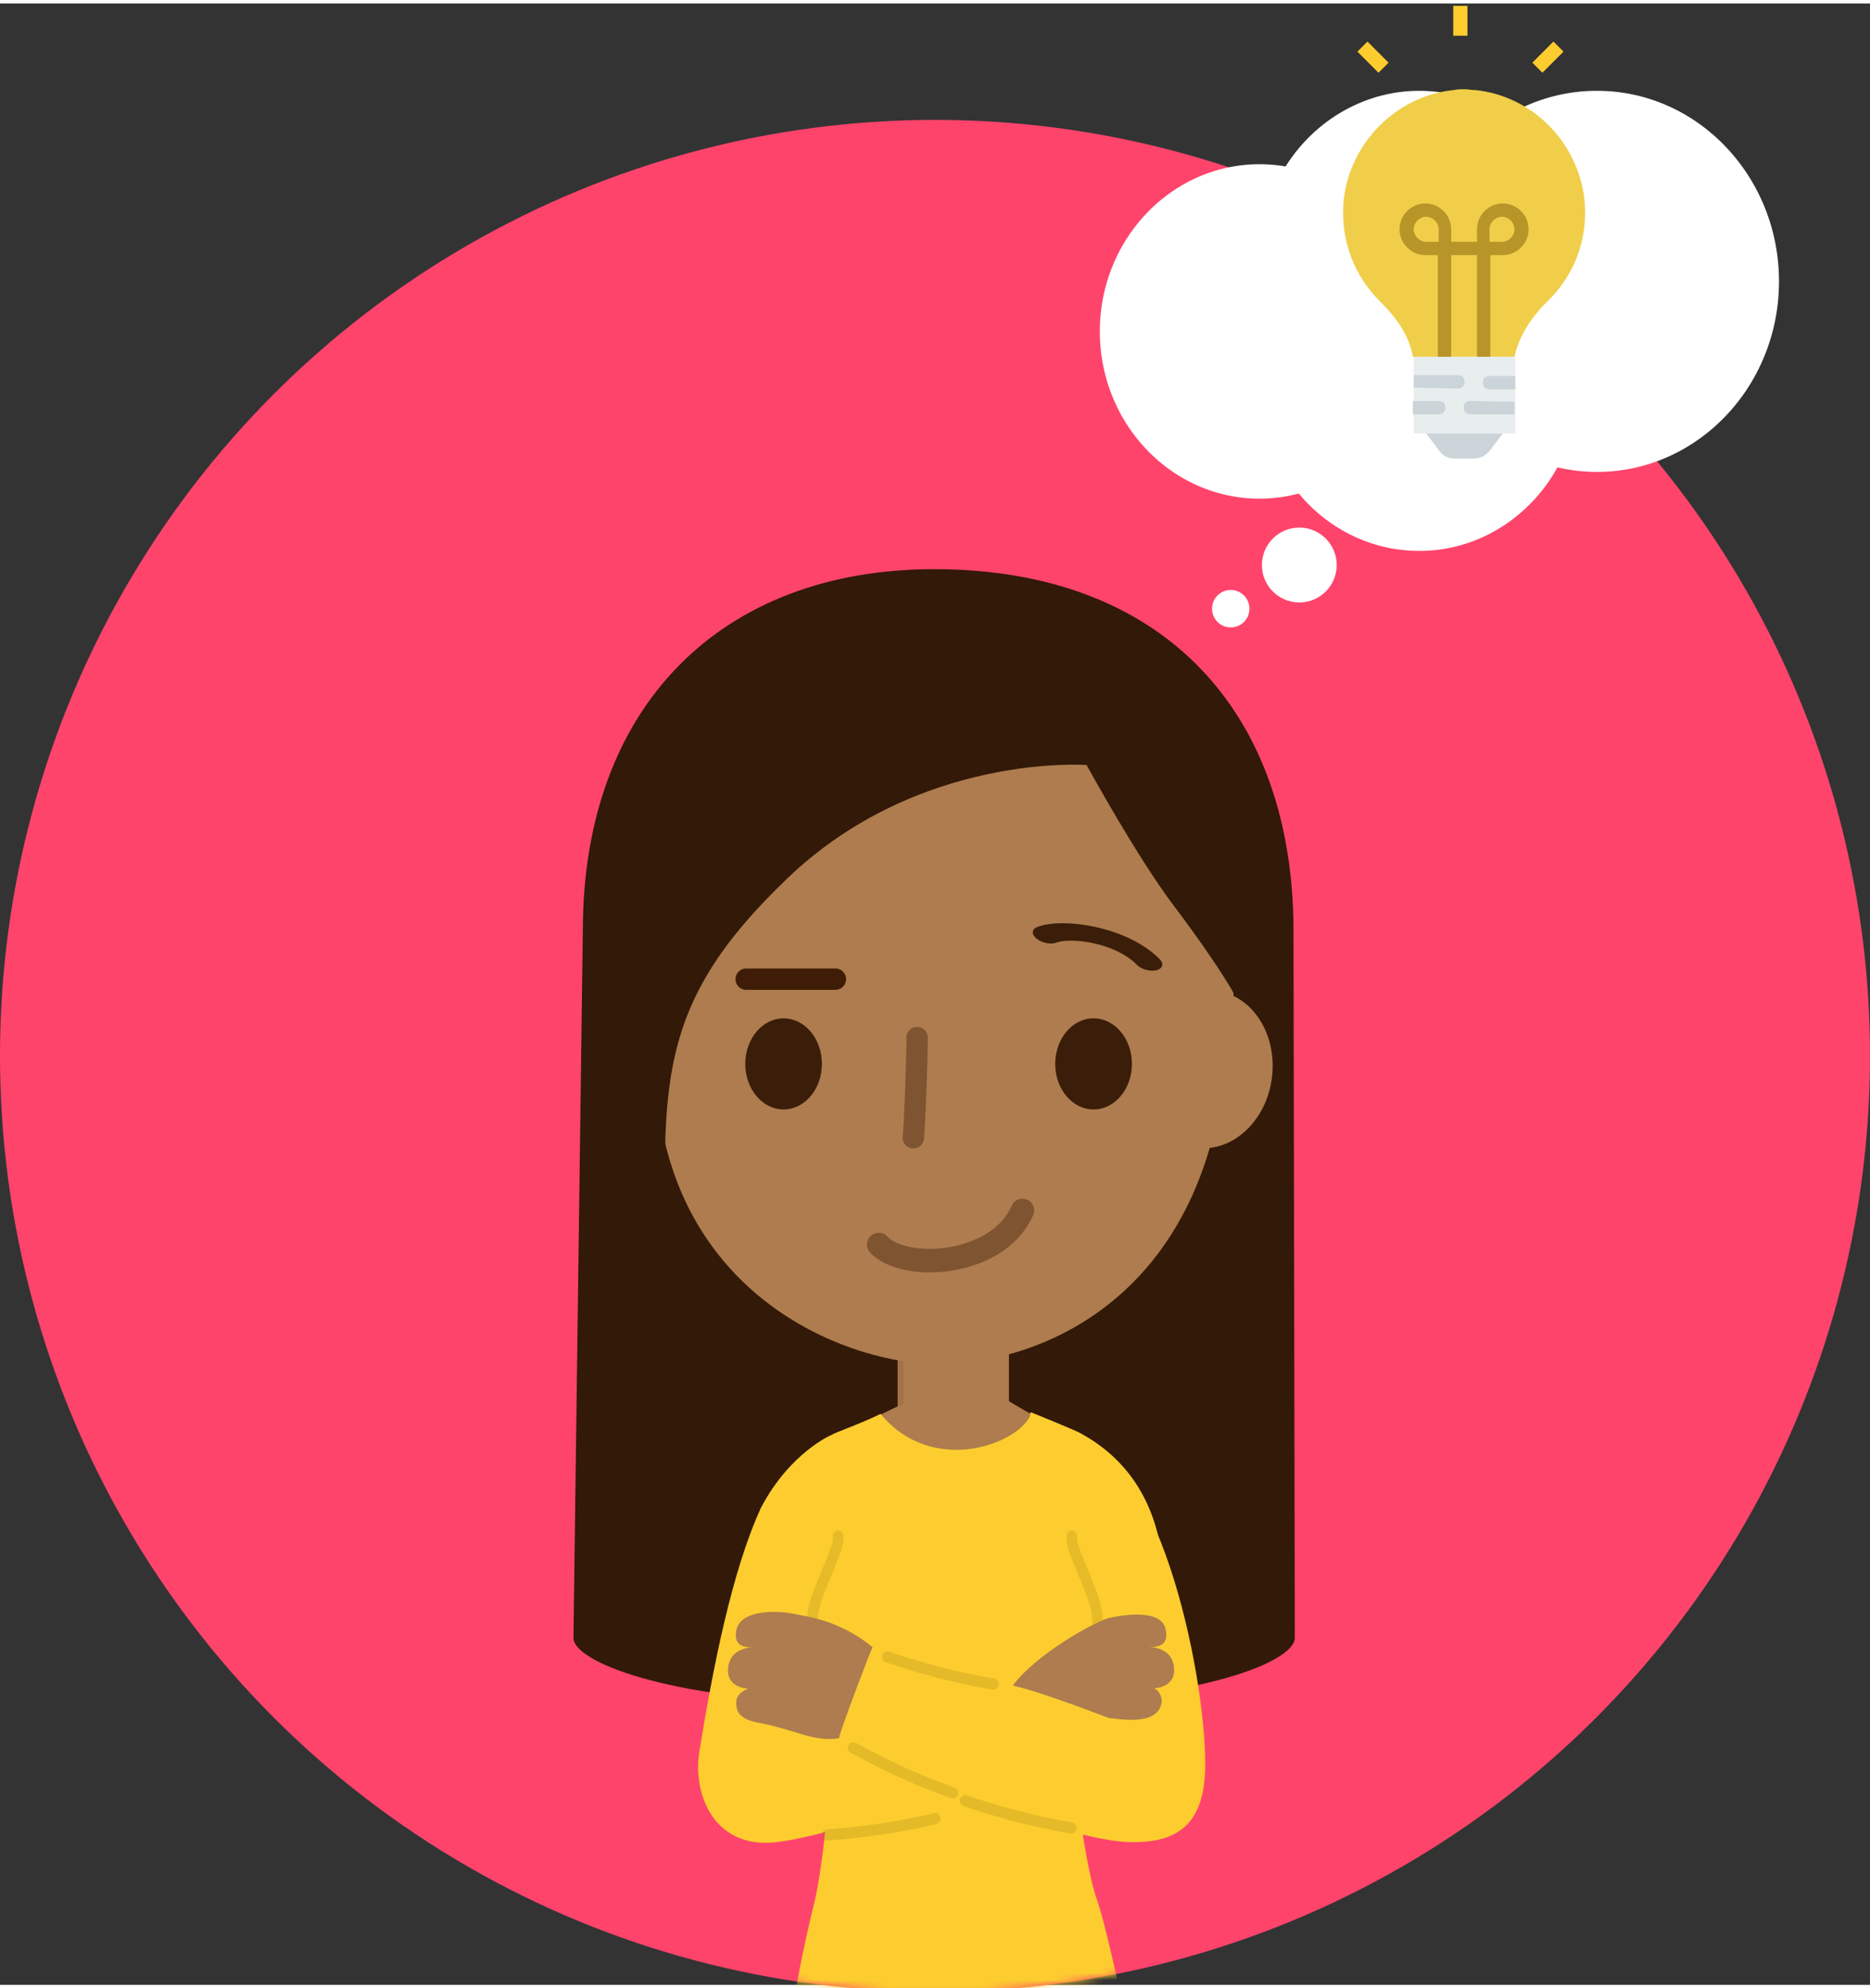
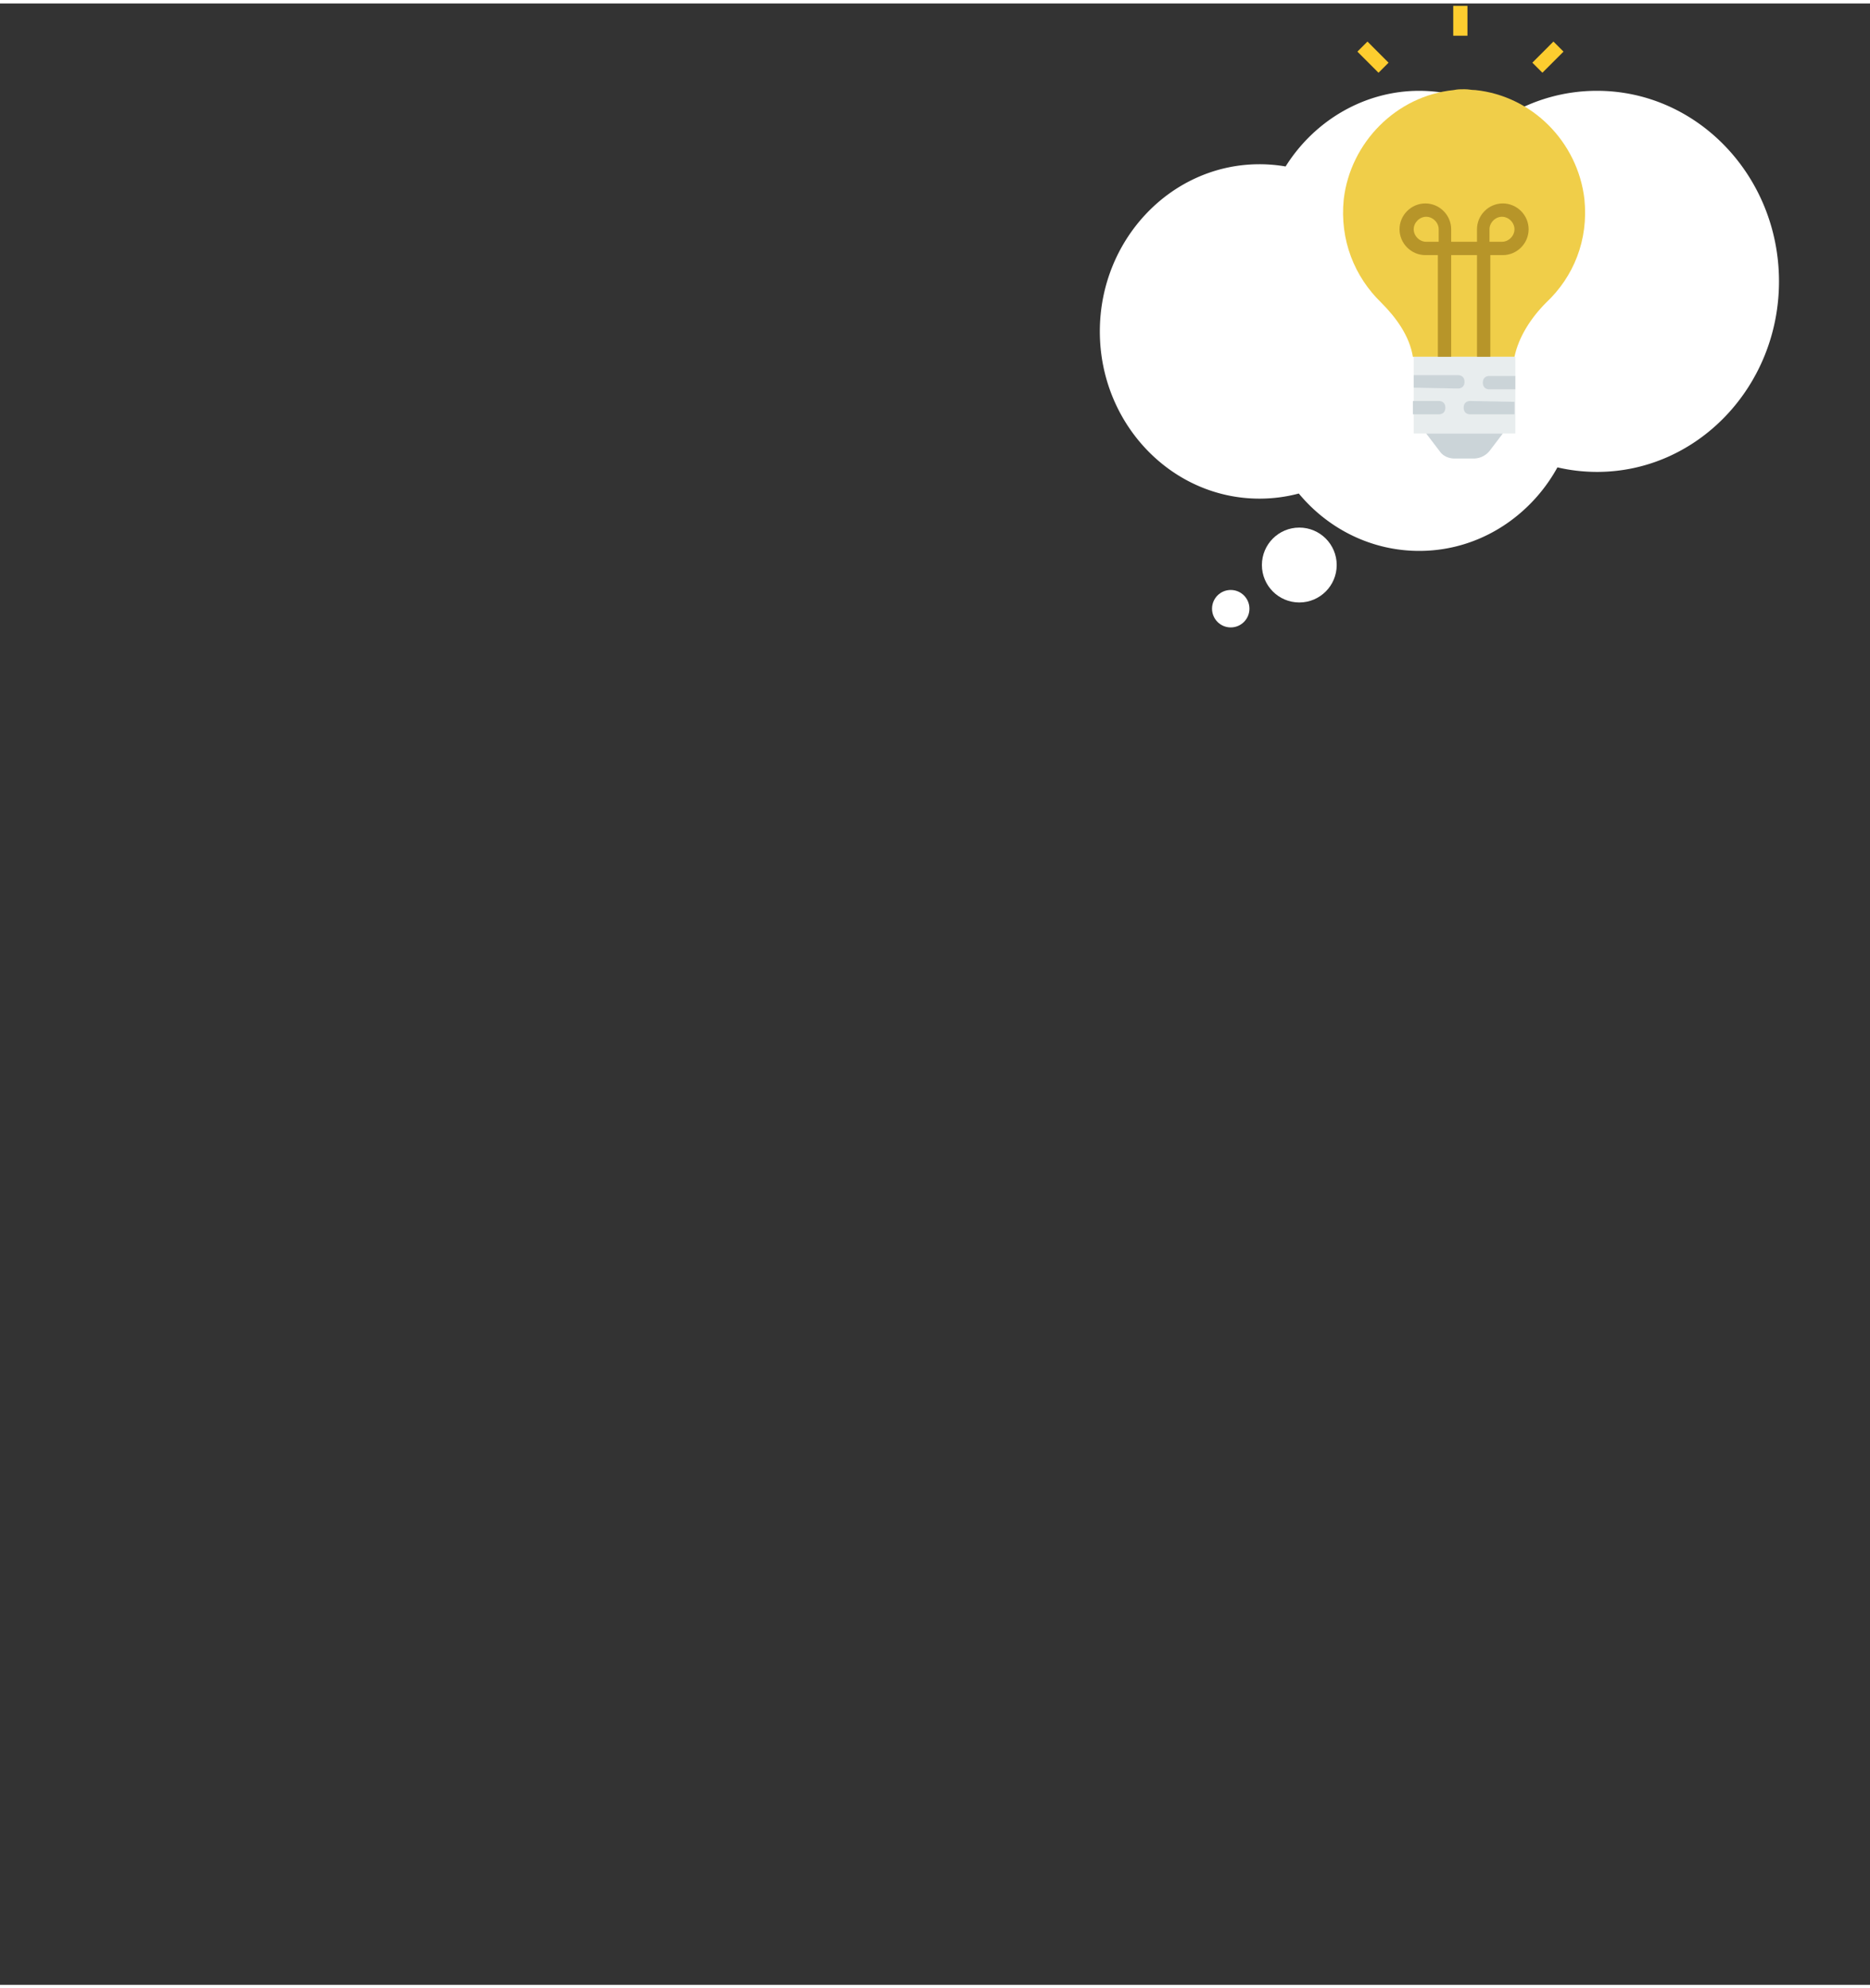
<svg xmlns="http://www.w3.org/2000/svg" xmlns:xlink="http://www.w3.org/1999/xlink" width="270" height="287" viewBox="0 0 270 286">
  <rect x="0" y="0" width="270" height="286" fill="#333333" stroke="none" />
  <defs>
-     <ellipse id="a" cx="135" cy="135.096" rx="135" ry="135.096" />
-   </defs>
+     </defs>
  <g fill="none" fill-rule="evenodd">
    <g transform="translate(0 16.808)">
      <mask id="b" fill="#fff">
        <use xlink:href="#a" />
      </mask>
      <use fill="#FF446C" xlink:href="#a" />
      <g mask="url(#b)">
        <path d="M186.952 219.095c0 3.767-15.616 9.4-41.415 9.4h-21.323c-25.8 0-41.414-5.633-41.414-9.4l1.351-102.048c0-32.32 19.911-52.2 50.723-52.2 33.363 0 51.887 20.857 51.887 52.2l.191 102.048z" fill="#331907" />
        <path fill="#A37246" d="M129.598 200.429h15.354v-25.024h-15.354z" />
-         <path d="M162.805 288.793c-.075-5.85.034-11.521-1.407-16.67a.94.94 0 0 0-.953-.69c-4.033.185-8.11.274-12.462.274-11.054 0-19.438-1.85-31.53-2.56-.438-.028-.838 1.511-.963 1.933-1.64 5.466-1.704 11.798-1.782 18.03-.112 8.676 8.104 105.478 6.872 108.057-.031.052-.06.101-.085.153a.941.941 0 0 0-.065.73c.08.244-.802.446-.573.56 4.999 2.497 10.226 5.29 14.106 8.85a.955.955 0 0 0 1.173.085c.862-.584 1.053-1.518 1.053-3.98l-.21-120.99h4.63l12.633 120.993c0 1.795-.275 3.032.78 3.905a.947.947 0 0 0 1 .131c5.477-2.527 11.094-5.493 15.184-8.174.216-.139-.687-.363-.639-.618a.956.956 0 0 0-.16-.726 6.438 6.438 0 0 1-.578-.948c-1.212-2.548-5.952-102.729-6.024-108.345" fill="#027BAF" />
-         <path d="M156.99 219.12c-.047-1.659-.45-2.893-.45-2.893.156.978.307 1.942.45 2.893" fill="#B71C1C" />
        <path d="M155.574 220.812c-2.761 4.131-4.138 13.84-2.98 25.066.19 1.832.596 3.55 1.135 5.24-10.753.862-21.526 1.896-32.273 2.726 1.008-2.641 1.78-5.211 2.065-7.966.89-8.58.782-16.267-1.106-21.262 3.649-11.076-.502-21.433-4.115-33.3 2.126-1.046 9.033-4.604 12.14-6.003 2.395-.872 6.002.06 7.62.567 1.62-.507 2.858-3.312 5.257-2.445 8.167 5.45 16.876 8.536 19.575 12.352-5.462 2.155-5.802 9.995-5.665 17.707-.37-1.552-1.089-2.468-1.089-2.468.384 1.511.761 3.067 1.134 4.645l.023 1.036c-.214 1.224-.708 2.6-1.72 4.105z" fill="#AE7C4E" />
        <path d="M157.295 216.707c.032-.179.075-.368.096-.539-.038-.167-.08-.331-.12-.496.01.346.017.69.024 1.035" fill="#FFCFA4" />
        <path fill="#AE7C4E" d="M130.442 198.264h15.234v-23.54h-15.234z" />
        <path d="M155.68 226.549c.169-.982 5.393-6.834 3.1-16.167 2.94-1.42 5.573-2.617 8.934-3.41-1.074-7.485-4.851-13.793-11.985-17.548.004-.042-6.914-2.955-6.958-2.869.044-.086-3.095 29.635-10.713 29.635-5.762 0-10.906-29.406-10.906-29.406-3.468 1.654-6.998 2.84-6.982 3-.012-.075-6.148 2.584-10.306 10.563-.2.387-.032 2.246-.416 2.835 2.947 2.213 5.59 4.256 7.08 7.925.005-.005-.189 1.644-.183 1.643-.599 9.558 2.917 13.376 3.226 16.775.786 8.677-.682 22.543-2.067 28.111-1.565 6.292-2.656 12.071-3.518 18.079 3.672 3.809 45.39 3.725 49.063-.084-1.79-6.9-3.314-14.92-4.78-19.066-1.273-3.608-4.299-20.077-2.589-30.016" fill="#FDCD2F" />
        <path d="M149.187 186.692l-.254-.083c-1.474 4.493-14.29 9.306-21.781.174l-.354.269c1.861 10.16 2.17 68.207-2.07 89.649-.488 2.458 30.072 2.715 29.398.323-5.083-18.025-6.142-55.326-5.693-76.505.136-6.42.41-11.358.754-13.827" fill="#FDCD2F" />
        <path d="M154.157 190.3c-2.101 12.164-4.807 24.474-3.84 36.864-8.385-2.63-24.327-7.307-24.327-7.307 2.874-11.232-3.077-19.523-2.468-30.756-1.01.38-12.54 10.792-13.658 11.247-4.182 9.104-6.928 23.045-8.89 35.2-.975 6.056 2.059 13.961 10.897 13.077 7.408-.74 25.59-7.167 25.59-7.167s17.716 6.825 25.368 7.118c7.654.294 11.188-3.011 11.186-11.243-.003-13.437-6.917-46.608-19.858-47.033" fill="#FDCD2F" />
        <path d="M137.552 242.278a.83.83 0 0 1-.252-.04c-.064-.022-6.612-2.187-14.483-6.557a.809.809 0 0 1-.316-1.098.806.806 0 0 1 1.098-.314c7.73 4.29 14.14 6.412 14.204 6.434a.808.808 0 0 1-.251 1.575m5.995-15.717a.83.83 0 0 1-.255.004c-.067-.01-6.89-1.005-15.401-3.942a.809.809 0 0 1-.502-1.027.806.806 0 0 1 1.026-.5c8.358 2.883 15.04 3.86 15.106 3.87a.808.808 0 0 1 .026 1.595m11.234 20.757a.83.83 0 0 1-.254.004c-.068-.01-6.891-1.005-15.402-3.942a.809.809 0 0 1-.502-1.027.806.806 0 0 1 1.027-.5c8.358 2.883 15.04 3.86 15.105 3.87a.808.808 0 0 1 .026 1.595m-19.343-1.452a.83.83 0 0 1-.233.103c-.066.017-6.736 1.767-15.718 2.389a.809.809 0 0 1-.863-.75.806.806 0 0 1 .75-.86c8.82-.613 15.352-2.324 15.417-2.34a.808.808 0 0 1 .647 1.458" fill-opacity=".2" fill="#8B710B" />
        <path d="M157.147 223.896a.702.702 0 0 1-.472-.186c-.334-.298-.39-.843-.127-1.22.96-1.383 1.354-3.751 1.099-6.667-.118-1.355-1.093-3.709-1.955-5.785-1.219-2.942-1.899-4.662-1.683-5.752.094-.468.504-.764.916-.656.413.109.67.57.578 1.04-.098.589.909 3.02 1.573 4.627.962 2.313 1.951 4.702 2.095 6.356.375 4.311-.565 6.683-1.423 7.914a.735.735 0 0 1-.6.329m-38.537 0c.166 0 .334-.06.474-.186.333-.298.389-.843.127-1.22-.96-1.383-1.355-3.751-1.1-6.667.118-1.355 1.093-3.709 1.956-5.785 1.217-2.942 1.898-4.662 1.682-5.752-.093-.468-.504-.764-.918-.656-.411.109-.669.57-.576 1.04.099.589-.909 3.02-1.573 4.627-.96 2.313-1.95 4.702-2.095 6.356-.374 4.311.566 6.683 1.423 7.914.15.216.375.329.6.329" fill="#E6BB27" />
        <path d="M125.99 220.447c-4.82-3.927-9.407-4.396-11.504-4.827-2.619-.534-7.516-.487-8.147 2.286-.446 1.974.63 2.7 2.426 2.526-1.478.14-3.643.695-3.655 3.424-.01 1.89 1.75 2.562 2.92 2.569-.78.309-1.578.887-1.691 1.647-.282 1.95.916 2.861 3.081 3.264 5.386.997 7.938 2.834 11.714 2.266.306-1.507 4.663-12.899 4.857-13.155m43.541 3.357c-.016-2.73-2.178-3.281-3.657-3.423 1.795.172 2.87-.553 2.426-2.527-.63-2.773-5.352-2.2-7.973-1.664-2.097.43-10.852 5.354-14.054 9.761.172.227 1.42 0 13.81 4.715.027.01 0 0 .023.017 1.127.064 6.991 1.288 7.607-2.173.136-.756-.324-1.829-1.104-2.137 1.172-.007 2.932-.678 2.922-2.57" fill="#AE7C4E" />
        <path d="M105.516 409.258c-1.264.822-1.712 1.184-1.06 2.446.376.728 1.635.633 2.91.633l26.862.003c1.996 0 1.118-2.5 1.118-6.906-12.418 0-13.097-4.45-16.242-4.45-2.021 2.33-10.575 6.315-13.588 8.274" fill="#F96BA2" />
-         <path d="M115.92 408.335a.974.974 0 0 1-.884-.564c-.331-.702-1.217-1.521-1.645-1.913l-.245-.23a.978.978 0 1 1 1.367-1.398l.201.188c.558.515 1.596 1.47 2.09 2.523a.98.98 0 0 1-.883 1.394m3.135-2.085a.981.981 0 0 1-.9-.596c-.275-.65-1.272-1.718-1.695-1.973a.976.976 0 1 1 1.006-1.674c.768.458 2.048 1.847 2.488 2.88a.98.98 0 0 1-.9 1.363" fill="#EFEAE4" />
        <path d="M182.284 409.258c1.262.822 1.712 1.184 1.058 2.446-.376.728-1.633.633-2.91.633l-26.86.003c-1.996 0-1.118-2.5-1.118-6.906 12.418 0 13.097-4.45 16.242-4.45 2.021 2.33 10.574 6.315 13.588 8.274" fill="#F96BA2" />
        <path d="M171.88 408.335a.98.98 0 0 1-.884-1.394c.493-1.053 1.532-2.008 2.09-2.523l.201-.188a.977.977 0 0 1 1.367 1.399l-.245.23c-.428.39-1.314 1.21-1.645 1.912a.974.974 0 0 1-.885.564m-3.135-2.085a.982.982 0 0 1-.9-1.363c.441-1.033 1.721-2.422 2.489-2.88a.973.973 0 0 1 1.34.334.976.976 0 0 1-.334 1.34c-.423.255-1.42 1.324-1.694 1.973a.984.984 0 0 1-.9.596" fill="#EFEAE4" />
        <path d="M170.405 86.484c-7.605-10.794-15.416-11.125-28.007-11.65H128.71c-12.596.525-20.406.856-28.01 11.65-7.611 10.805-4.727 13.604-4.127 26.635.455 9.846-5.426 2.938-1.358 30.321 4.07 27.382 27.833 36.164 40.335 36.164 12.507 0 34.487-7.342 40.341-36.164 5.856-28.824-1.814-20.475-1.357-30.321.597-13.03 3.48-15.83-4.129-26.635" fill="#AE7C4E" />
        <path d="M118.672 136.26c0 3.63-2.478 6.573-5.534 6.573-3.056 0-5.533-2.943-5.533-6.573 0-3.628 2.477-6.574 5.533-6.574 3.056 0 5.534 2.946 5.534 6.574" fill="#3A1E0A" />
        <path d="M107.74 125.57a1.54 1.54 0 1 1 0-3.083h12.916a1.542 1.542 0 0 1 0 3.083H107.74z" fill="#3E1C05" />
        <path d="M150.844 118.758a3.202 3.202 0 0 1-1.173-.574c-.766-.618-.727-1.372.088-1.682 2.015-.762 5.415-.723 8.885.107 3.68.877 6.8 2.493 8.805 4.546.642.658.42 1.366-.497 1.584-.917.218-2.182-.138-2.824-.798-1.78-1.824-4.48-2.683-5.9-3.016-2.594-.62-4.77-.527-5.693-.178-.468.18-1.096.17-1.69.01m12.585 17.503c0 3.633-2.482 6.573-5.535 6.573-3.056 0-5.534-2.94-5.534-6.573 0-3.632 2.478-6.575 5.534-6.575 3.053 0 5.535 2.943 5.535 6.575" fill="#3A1E0A" />
        <path d="M164.761 135.874c-.776 6.255 2.822 11.848 8.042 12.496 5.22.646 10.075-3.9 10.85-10.154.773-6.255-2.83-11.848-8.046-12.495-5.22-.647-10.076 3.9-10.846 10.153" fill="#AE7C4E" />
        <path d="M162.829 74.37c-18.76-11.588-37.443-7.684-51.981 0-7.326 3.871-24.13 20.754-26.2 46.385-.917 27.945 12.264 54.405 12.264 54.405-1.55-34.456-3.515-46.24 16.762-65.675 18.978-18.185 43.213-16.367 43.213-16.367s7.213 13.184 12.518 20.207c6.447 8.533 8.7 12.694 8.7 12.694l4.966-6.264c0-.006.003-.01.005-.016 2.401-12.228-2.246-34.249-20.247-45.368" fill="#331907" />
        <path d="M131.879 148.465a1.543 1.543 0 0 1-1.538-1.679c.211-2.34.537-11.518.537-14.324a1.539 1.539 0 1 1 3.081 0c0 2.669-.314 11.98-.549 14.6a1.543 1.543 0 0 1-1.531 1.403m5.533 17.635c-4.864.77-9.562-.258-11.768-2.594a1.698 1.698 0 0 1 .069-2.398 1.694 1.694 0 0 1 2.397.068c1.437 1.524 5.335 2.186 9.049 1.528 2.054-.362 7.039-1.667 8.934-6.024a1.695 1.695 0 0 1 3.107 1.35c-1.796 4.133-5.97 7.055-11.457 8.015-.11.02-.22.038-.33.055" fill="#7F5430" />
      </g>
    </g>
    <g transform="translate(158 11.808)" fill="#FFF">
      <path d="M72.593.801a25.147 25.147 0 0 0-13.301 3.78c-3.68-2.453-7.984-3.78-12.385-3.78-7.799 0-15.065 4.196-19.285 10.92a22.148 22.148 0 0 0-3.773-.323C11.139 11.398.8 22.224.8 35.533c0 13.307 10.34 24.135 23.049 24.135 1.931 0 3.831-.248 5.677-.739 4.35 5.235 10.656 8.283 17.381 8.283 4.753 0 9.317-1.503 13.2-4.347a23.74 23.74 0 0 0 6.762-7.712c1.87.436 3.785.656 5.725.656 14.483 0 26.266-12.338 26.266-27.504C98.859 13.14 87.076.801 72.593.801z" fill-rule="nonzero" />
      <ellipse cx="29.6" cy="69.25" rx="5.4" ry="5.404" />
      <ellipse cx="19.7" cy="75.554" rx="2.7" ry="2.702" />
    </g>
    <g fill-rule="nonzero">
      <path d="M228.768 28.262c-.962-8.303-7.576-14.921-15.752-15.763-.601 0-.962-.12-1.563-.12-.602 0-.962 0-1.564.12-8.297.842-14.91 7.58-15.872 15.763-.601 5.896 1.563 11.19 5.411 14.921 2.164 2.166 4.088 4.813 4.57 7.821h14.67c.6-2.887 2.404-5.655 4.569-7.821 3.968-3.73 6.132-9.025 5.53-14.921" fill="#F0CE49" />
      <path d="M205.921 30.789c-.962 0-1.803.842-1.803 1.805s.841 1.805 1.803 1.805h1.804v-1.805c0-.963-.842-1.805-1.804-1.805zm9.139 3.61h1.804c.962 0 1.803-.842 1.803-1.805s-.841-1.805-1.803-1.805-1.804.842-1.804 1.805v1.805zm-.842 17.448c-.601 0-.962-.361-.962-.963v-14.56h-3.727v14.68c0 .602-.361.963-.962.963-.602 0-.962-.36-.962-.963v-14.68H205.8c-2.044 0-3.728-1.684-3.728-3.73 0-2.046 1.684-3.73 3.728-3.73 2.044 0 3.728 1.684 3.728 3.73v1.805h3.727v-1.805c0-2.046 1.684-3.73 3.728-3.73 2.044 0 3.727 1.684 3.727 3.73 0 2.046-1.683 3.73-3.727 3.73h-1.804v14.68c-.12.482-.48.843-.962.843z" fill="#B79529" />
      <path fill="#E8EDEE" d="M204.118 51.004v11.07h14.67v-11.07h-14.67z" />
      <path d="M212.775 65.685h-2.765c-.842 0-1.684-.361-2.165-1.083l-1.924-2.527h11.063l-1.924 2.527a2.96 2.96 0 0 1-2.285 1.083m-2.285-10.108c.602 0 .963-.361.963-.963 0-.601-.361-.962-.962-.962h-6.373v1.805l6.373.12zm-2.765 3.73c.601 0 .962-.36.962-.962s-.36-.963-.962-.963h-3.728v1.925h3.728zm11.062-5.535h-3.727c-.601 0-.962.361-.962.963 0 .601.36.962.962.962h3.727v-1.925zm-6.493 3.61c-.601 0-.962.361-.962.963 0 .601.361.962.962.962h6.373v-1.805l-6.373-.12z" fill="#CBD4D8" />
      <path d="M209.826.345h2.052v4.31h-2.052zM197.441 5.5l3.046 3.048L199.036 10l-3.046-3.048 1.451-1.452zM222.7 9.997l-1.45-1.452 3.044-3.047 1.452 1.452-3.046 3.047z" fill="#FDCD2F" />
    </g>
  </g>
</svg>